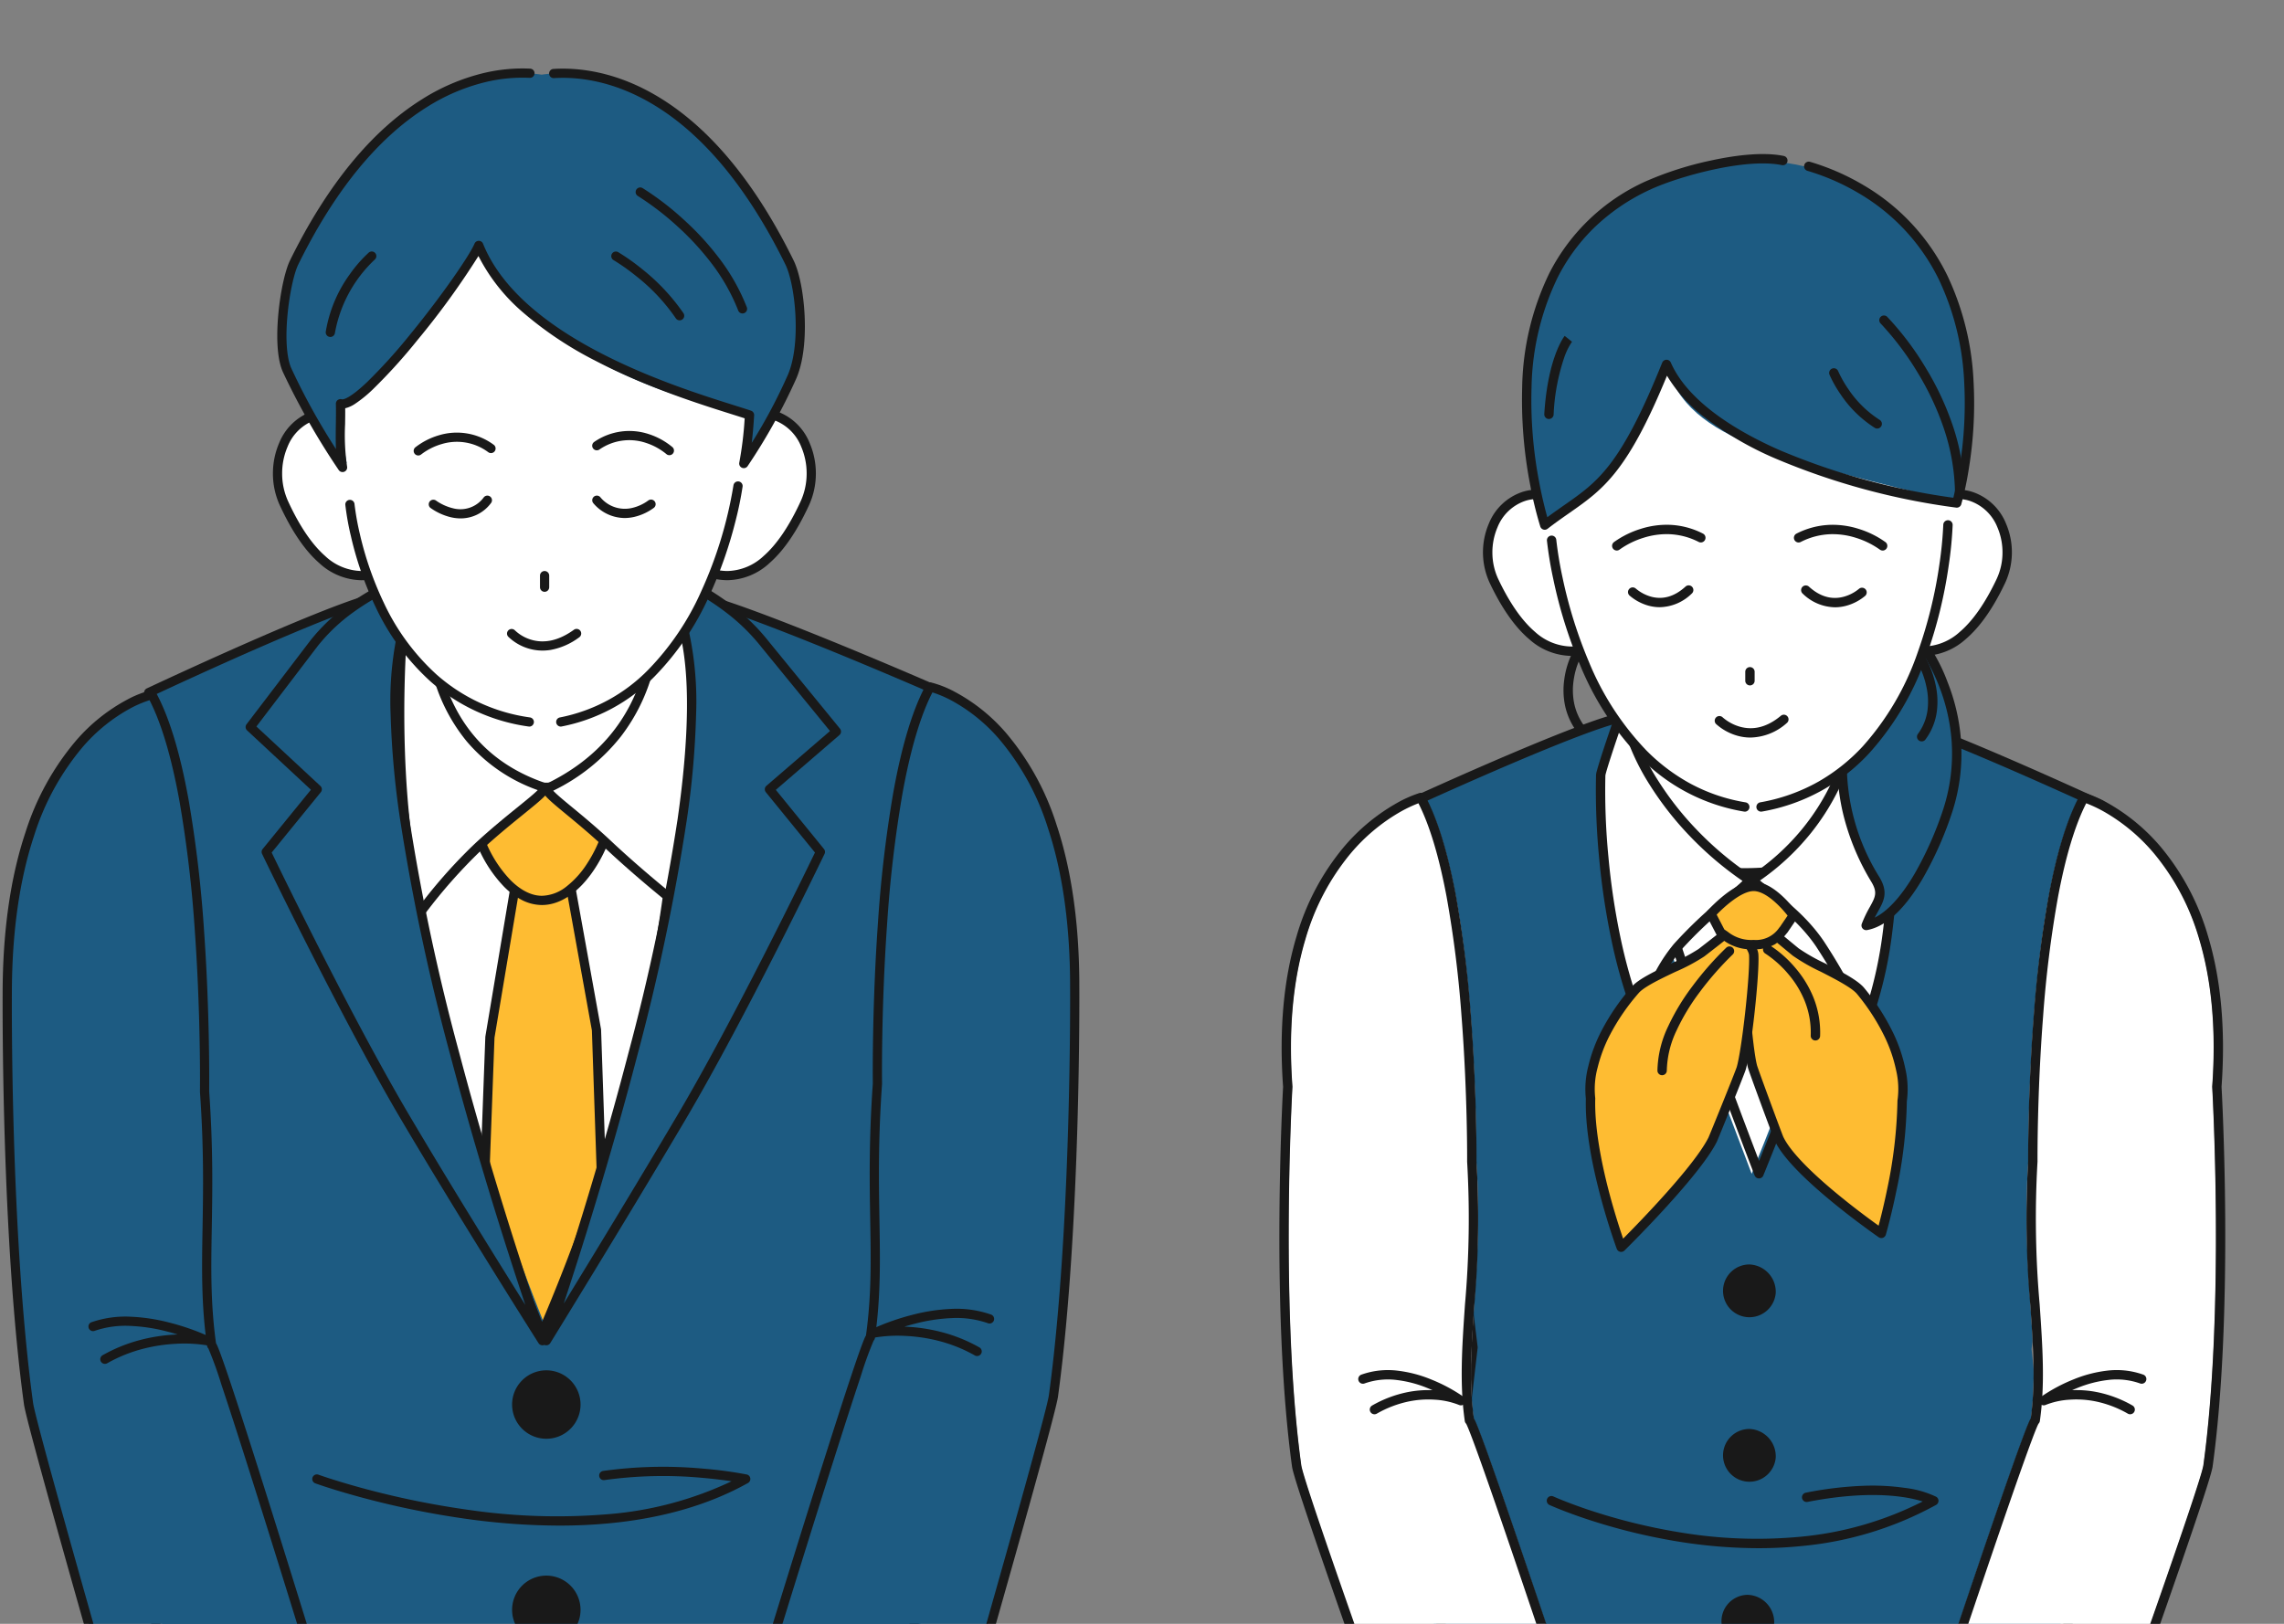
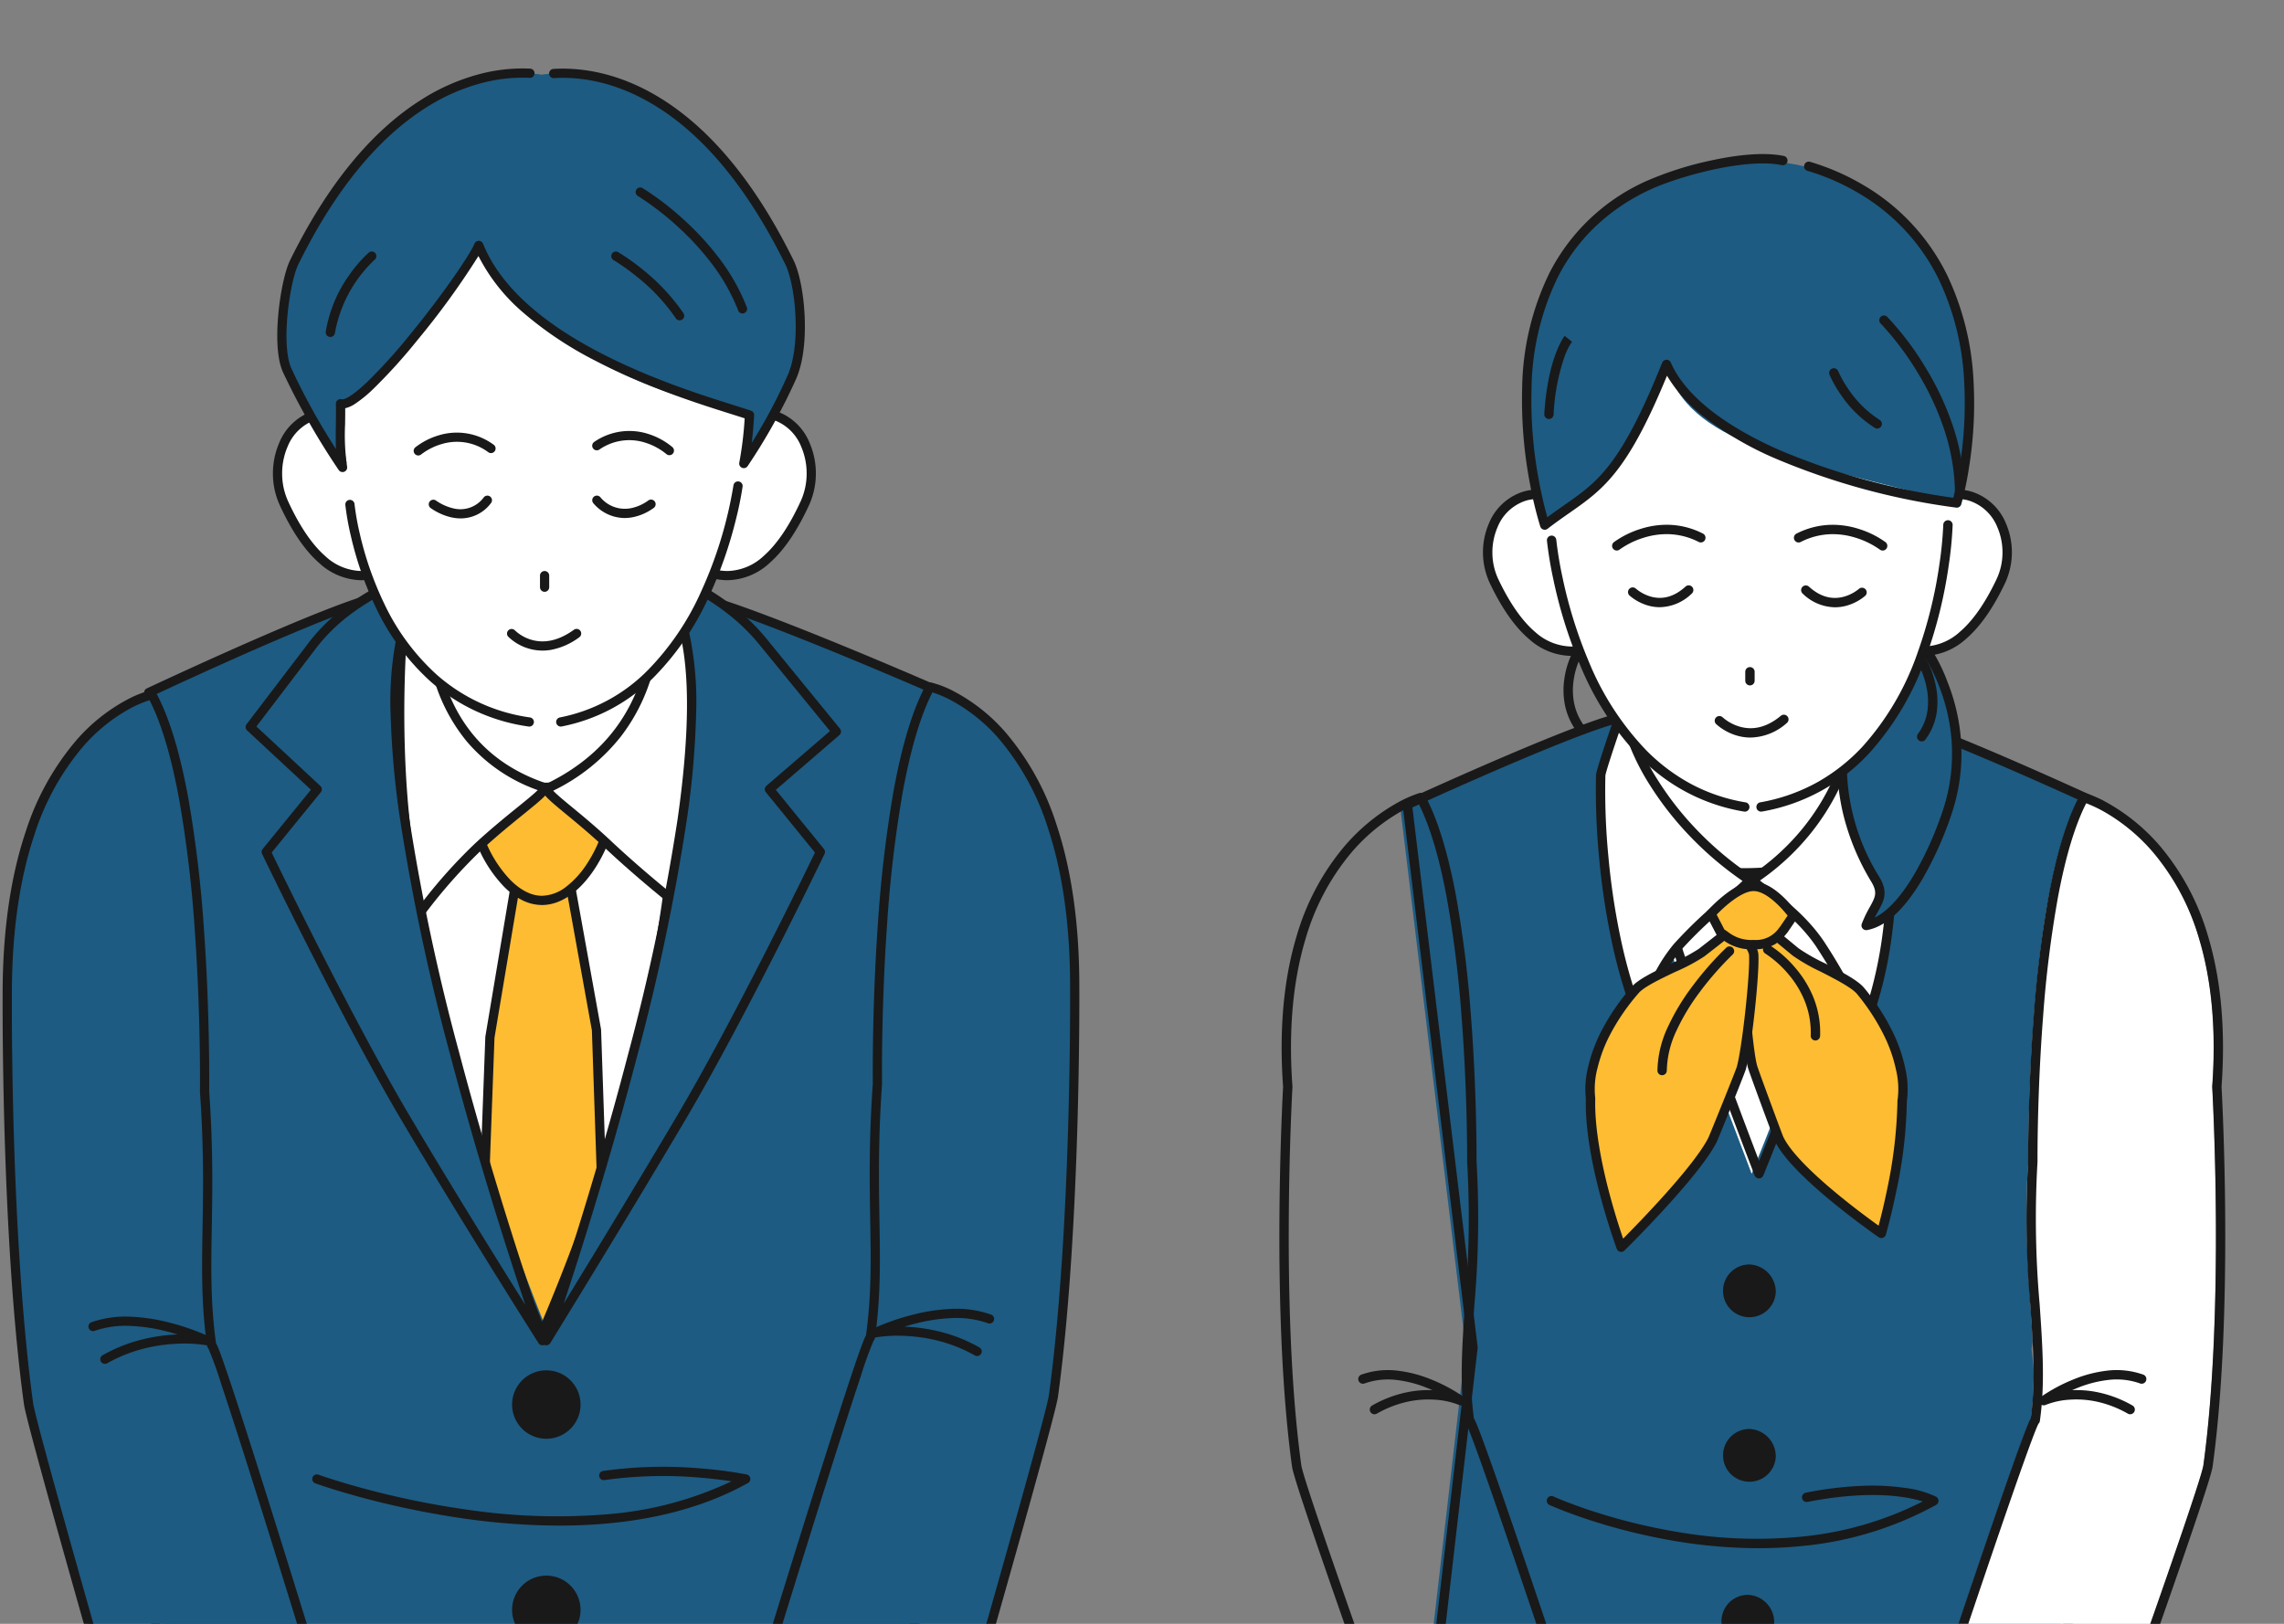
<svg xmlns="http://www.w3.org/2000/svg" width="450" height="320" viewBox="0 0 450 320">
  <rect x="0" y="0" width="450" height="320" fill="#808080" stroke="none" />
  <defs>
    <clipPath id="a">
      <rect width="450" height="320" transform="translate(50 6588.143)" fill="#fff" />
    </clipPath>
    <clipPath id="b">
      <rect width="438.954" height="315.888" fill="none" />
    </clipPath>
  </defs>
  <g transform="translate(-50 -6600)">
    <g transform="translate(0 11.857)" clip-path="url(#a)">
      <g transform="translate(50 6601.112)">
        <g clip-path="url(#b)">
          <path d="M227.974,210.873c29.092-49.011,24.4-129.956,24.4-129.956h-48.8s-4.691,80.945,24.4,129.956" transform="translate(116.31 46.295)" fill="#fff" />
          <path d="M227.974,211.8a.924.924,0,0,1-.794-.452c-6.681-11.256-12.127-25.127-16.187-41.228a282.562,282.562,0,0,1-7.048-42.515c-1.276-13.653-1.56-25.628-1.573-33.27-.015-8.286.277-13.418.28-13.469a.923.923,0,0,1,.922-.87h48.8a.923.923,0,0,1,.922.87c0,.051.295,5.182.28,13.469-.014,7.642-.3,19.617-1.573,33.27a282.562,282.562,0,0,1-7.048,42.515c-4.06,16.1-9.506,29.972-16.187,41.228A.923.923,0,0,1,227.974,211.8ZM204.453,81.84c-.081,1.788-.246,6.239-.234,12.516.014,7.6.3,19.52,1.568,33.1a280.651,280.651,0,0,0,7,42.222c3.853,15.277,8.959,28.509,15.186,39.36,6.227-10.851,11.333-24.083,15.186-39.36a280.651,280.651,0,0,0,7-42.222c1.271-13.583,1.554-25.5,1.568-33.1.012-6.278-.153-10.729-.234-12.516Z" transform="translate(116.31 46.295)" fill="#191919" />
          <path d="M264.273,96.2c0,10.063-15.044,18.221-33.6,18.221s-33.6-8.158-33.6-18.221,15.045-18.221,33.6-18.221,33.6,8.158,33.6,18.221" transform="translate(112.747 44.616)" fill="#fff" />
          <path d="M33.6-.924c9.127,0,17.721,1.935,24.2,5.448a23.647,23.647,0,0,1,7.489,6.036,12.326,12.326,0,0,1,2.836,7.66,12.326,12.326,0,0,1-2.836,7.66A23.647,23.647,0,0,1,57.8,31.917c-6.479,3.513-15.074,5.448-24.2,5.448S15.881,35.43,9.4,31.917a23.647,23.647,0,0,1-7.489-6.036,12.326,12.326,0,0,1-2.836-7.66,12.326,12.326,0,0,1,2.836-7.66A23.647,23.647,0,0,1,9.4,4.525C15.881,1.011,24.476-.924,33.6-.924Zm0,36.442A57.7,57.7,0,0,0,46.476,34.11a41.307,41.307,0,0,0,10.447-3.817,21.833,21.833,0,0,0,6.913-5.548,10.528,10.528,0,0,0,2.445-6.524A10.528,10.528,0,0,0,63.836,11.7a21.833,21.833,0,0,0-6.913-5.548A41.307,41.307,0,0,0,46.476,2.332,57.7,57.7,0,0,0,33.6.924,57.7,57.7,0,0,0,20.729,2.332,41.307,41.307,0,0,0,10.282,6.149,21.833,21.833,0,0,0,3.369,11.7,10.528,10.528,0,0,0,.924,18.221a10.528,10.528,0,0,0,2.445,6.524,21.833,21.833,0,0,0,6.913,5.548A41.307,41.307,0,0,0,20.729,34.11,57.7,57.7,0,0,0,33.6,35.518Z" transform="translate(309.815 122.6)" fill="#191919" />
          <path d="M181.357,266.769l124.9-.451-6.372-60.05L312,98.95s-43.776-20.244-43.96-17.073c-.825,14.072,4.646,20.949-23.3,89.812C218.414,103.009,220.23,96.071,219.406,82c-.186-3.173-43.96,16.949-43.96,16.949l12.942,106.958Z" transform="translate(100.377 46.651)" fill="#1d5b82" />
          <path d="M182.736,263.734a.924.924,0,0,1-.919-1.03l6.561-56.795L175.449,99.059a.923.923,0,0,1,.531-.95c.1-.047,10.39-4.771,20.885-9.229,6.172-2.622,11.211-4.642,14.977-6,2.254-.815,4.079-1.4,5.424-1.747,2.121-.543,2.888-.454,3.387-.155a1.2,1.2,0,0,1,.595.972c.069,1.185.121,2.331.17,3.44.273,6.1.53,11.855,3.712,23.929,3.5,13.272,10.038,32.327,20.548,59.851,9.956-24.687,16.365-43.315,19.577-56.9a85.6,85.6,0,0,0,2.7-24c-.028-2.158-.054-4.2.078-6.443a1.2,1.2,0,0,1,.595-.971c.69-.414,1.853-.234,3.387.163,1.344.348,3.169.941,5.423,1.762,3.765,1.372,8.8,3.406,14.976,6.045,10.5,4.488,20.783,9.241,20.886,9.289a.923.923,0,0,1,.53.942l-12.1,107.219,5.962,56.188a.923.923,0,1,1-1.837.195l-5.972-56.288a.922.922,0,0,1,0-.2L311.923,99.508c-2.309-1.061-10.875-4.977-19.7-8.762-6.031-2.585-11-4.6-14.769-6-5.007-1.853-6.9-2.227-7.6-2.281-.1,1.977-.071,3.827-.047,5.776.073,5.7.155,12.162-2.752,24.453-3.328,14.071-10.048,33.481-20.543,59.34a.924.924,0,0,1-1.718-.017c-11.026-28.771-17.841-48.546-21.448-62.233-3.232-12.265-3.494-18.119-3.771-24.317-.042-.935-.085-1.9-.139-2.882-.692.05-2.587.417-7.6,2.259-3.77,1.385-8.74,3.389-14.772,5.958-8.819,3.756-17.374,7.643-19.694,8.7L190.225,205.8a.924.924,0,0,1,0,.217l-6.573,56.9A.924.924,0,0,1,182.736,263.734Z" transform="translate(100.903 46.651)" fill="#191919" />
          <path d="M200.617,94.322c-.195-.53,4.955-15.454,4.866-14.6-.734,6.935,7.493,23.728,24.1,34.9,1.283.863-6.527,5.157-13.844,13.456-5.394,6.119-6.994,15.38-6.994,15.38-9.21-22.5-8.126-49.135-8.126-49.135" transform="translate(114.756 45.589)" fill="#fff" />
          <path d="M205.479,78.76a.93.93,0,0,1,.689.307.951.951,0,0,1,.234.748,16,16,0,0,0,1.076,6.413,43.86,43.86,0,0,0,4.335,8.862,61.309,61.309,0,0,0,7.564,9.7,64.592,64.592,0,0,0,10.721,9.063,1.212,1.212,0,0,1,.546.953c.047,1.01-1.079,1.933-3.8,4.161a85.981,85.981,0,0,0-10.413,9.718,29.88,29.88,0,0,0-5.329,9.644,37.277,37.277,0,0,0-1.448,5.283.924.924,0,0,1-1.765.192,100.934,100.934,0,0,1-5.2-17.33,140.8,140.8,0,0,1-2.378-15.94,138.259,138.259,0,0,1-.616-16.167,3.4,3.4,0,0,1,.173-1.035c.11-.416.278-.993.5-1.712.5-1.611,1.145-3.559,1.6-4.909.585-1.734,1.2-3.52,1.7-4.9a14.3,14.3,0,0,1,1.043-2.642A.933.933,0,0,1,205.479,78.76Zm23.082,36.284a66.479,66.479,0,0,1-10.522-8.979,63.161,63.161,0,0,1-7.792-10,45.723,45.723,0,0,1-4.518-9.246,26.459,26.459,0,0,1-.831-2.965c-1.354,3.881-3.219,9.5-3.358,10.414q0,.043,0,.086a134.692,134.692,0,0,0,.609,16.037,138.905,138.905,0,0,0,2.347,15.718,102.991,102.991,0,0,0,4.034,14.242c.214-.765.483-1.645.816-2.6a31.75,31.75,0,0,1,5.7-10.291,87.592,87.592,0,0,1,10.628-9.926C226.786,116.629,228.018,115.621,228.561,115.044Z" transform="translate(114.756 45.589)" fill="#191919" />
          <path d="M246.021,89.283c.195-.53-6.394-10.767-6.3-9.917.733,6.935-3.232,24.291-19.839,35.466-1.2.807,7.43,4.718,12.917,12.761a114.078,114.078,0,0,1,8.873,16.264c8.95-23.143,4.352-54.573,4.352-54.573" transform="translate(125.734 45.379)" fill="#fff" />
          <path d="M239.739,78.393h0c.566,0,.868.35,1.911,1.847.947,1.358,2.26,3.385,3.346,5.163.569.932,1.038,1.736,1.357,2.325a3.62,3.62,0,0,1,.6,1.539,149.544,149.544,0,0,1,1.174,18.622,132.5,132.5,0,0,1-1.084,17.8,81.457,81.457,0,0,1-4.51,18.5.924.924,0,0,1-1.708.035,114.017,114.017,0,0,0-8.789-16.111c-3.217-4.716-7.644-8.049-10.288-10.04-2.068-1.557-2.925-2.2-2.9-3.08a1.148,1.148,0,0,1,.521-.927,46.049,46.049,0,0,0,10.008-9.1,44.554,44.554,0,0,0,6.087-9.838,41.081,41.081,0,0,0,2.9-9.04,23.926,23.926,0,0,0,.444-6.626.966.966,0,0,1,.238-.759A.943.943,0,0,1,239.739,78.393Zm5.362,10.96a46.447,46.447,0,0,0-2.776-4.744c-.6-.941-1.153-1.787-1.626-2.488a38.894,38.894,0,0,1-3.555,13.769,46.4,46.4,0,0,1-6.339,10.246,47.8,47.8,0,0,1-9.779,9.033c.441.383,1.167.93,1.831,1.43,2.736,2.06,7.314,5.507,10.7,10.475a111.1,111.1,0,0,1,8.015,14.355,82.926,82.926,0,0,0,3.636-15.983,130.649,130.649,0,0,0,1.068-17.55,145.679,145.679,0,0,0-1.171-18.477Q245.1,89.385,245.1,89.352Z" transform="translate(125.734 45.379)" fill="#191919" />
          <path d="M222.4,107.653c.245.3,4.575,3.885,6.406,5.391,2.446,2.012,10.805,5.243,12.813,7.7,10.164,12.45,8.172,21.647,8.172,21.647,0,12.09-4.1,26.1-4.1,26.1s-16.9-11.678-20.172-18.656c-.215-.461-5-13.366-5.227-14.259-.945-3.65-2.144-18.7-1.788-22.458.173-1.833,3.894-5.469,3.894-5.469" transform="translate(124.976 61.591)" fill="#febc32" />
          <path d="M222.4,106.729h.052a.923.923,0,0,1,.644.315c.34.346,3.458,2.95,6.3,5.285a36.1,36.1,0,0,0,5.16,2.936c3.194,1.634,6.5,3.323,7.781,4.9a43.882,43.882,0,0,1,5.683,8.822,30.524,30.524,0,0,1,2.4,7.073,18.049,18.049,0,0,1,.292,6.424,90.38,90.38,0,0,1-2.068,17.682c-1.021,4.994-2.057,8.556-2.068,8.592a.923.923,0,0,1-1.411.5c-.043-.029-4.309-2.984-8.918-6.756-6.257-5.12-10.148-9.248-11.565-12.268-.232-.5-5.043-13.486-5.285-14.42-.979-3.781-2.182-18.894-1.813-22.776.091-.963.818-2.247,2.223-3.927.971-1.16,1.906-2.077,1.945-2.115A.924.924,0,0,1,222.4,106.729Zm22.752,60.253c.385-1.444,1.04-4.03,1.689-7.207a91.975,91.975,0,0,0,2.027-17.381.923.923,0,0,1,.021-.2,16.152,16.152,0,0,0-.3-5.9,28.846,28.846,0,0,0-2.276-6.6,42.131,42.131,0,0,0-5.406-8.362c-1.039-1.273-4.45-3.018-7.191-4.42a36.421,36.421,0,0,1-5.493-3.154c-1.438-1.183-4.377-3.608-5.778-4.825-.339.357-.782.841-1.225,1.372-1.587,1.9-1.773,2.7-1.792,2.905-.348,3.669.837,18.566,1.762,22.14.214.825,4.891,13.458,5.172,14.1,1.281,2.727,5.1,6.741,11.05,11.609C240.593,163.667,243.611,165.878,245.153,166.982Z" transform="translate(124.976 61.591)" fill="#191919" />
          <path d="M230.931,128.7H230.9a.924.924,0,0,1-.89-.956,16.7,16.7,0,0,0-1.234-6.952,19.285,19.285,0,0,0-3.1-5.08,21,21,0,0,0-4.618-4.145.923.923,0,1,1,.954-1.581,22.626,22.626,0,0,1,5.079,4.54,21.128,21.128,0,0,1,3.4,5.568,18.535,18.535,0,0,1,1.369,7.716A.924.924,0,0,1,230.931,128.7Z" transform="translate(126.743 63.377)" fill="#191919" />
          <path d="M227.784,107.869c-.255.294-4.688,3.746-6.565,5.2-2.5,1.94-10.956,4.919-13.036,7.318-10.53,12.142-8.813,21.393-8.813,21.393-.362,12.085,6.032,29.325,6.032,29.325s14.525-14.281,18.006-21.159c.23-.454,5.392-13.212,5.65-14.1,1.053-3.621,2.7-18.628,2.457-22.395-.119-1.838-3.731-5.583-3.731-5.583" transform="translate(114.005 61.714)" fill="#febc32" />
          <path d="M227.784,106.945a.923.923,0,0,1,.665.282c.038.04.946.983,1.881,2.172,1.354,1.721,2.043,3.026,2.106,3.992.252,3.894-1.4,18.965-2.492,22.713-.272.932-5.468,13.771-5.713,14.256-1.482,2.928-5,7.426-10.452,13.367-4.036,4.4-7.694,8-7.73,8.034a.923.923,0,0,1-1.513-.337c-.016-.044-1.632-4.418-3.178-10.214-2.072-7.766-3.053-14.283-2.914-19.372a18.049,18.049,0,0,1,.484-6.412,30.526,30.526,0,0,1,2.614-7,43.886,43.886,0,0,1,5.944-8.649c1.329-1.533,4.679-3.122,7.918-4.659a36.05,36.05,0,0,0,5.25-2.784c2.842-2.2,6.1-4.758,6.453-5.095a.924.924,0,0,1,.653-.3Zm-5.2,42.587c.3-.636,5.351-13.122,5.59-13.944,1.03-3.542,2.66-18.4,2.422-22.077-.013-.2-.176-1.014-1.714-2.969-.425-.54-.849-1.032-1.174-1.4-1.437,1.176-4.448,3.512-5.921,4.651a36.38,36.38,0,0,1-5.589,2.992c-2.78,1.319-6.239,2.96-7.314,4.2a42.134,42.134,0,0,0-5.652,8.2,28.848,28.848,0,0,0-2.472,6.532,16.143,16.143,0,0,0-.478,5.893.893.893,0,0,1,.014.193c-.145,4.849.839,11.388,2.845,18.911,1.015,3.8,2.058,6.985,2.647,8.7C209.148,166.03,219.737,155.145,222.581,149.532Z" transform="translate(114.005 61.714)" fill="#191919" />
          <path d="M208.3,135.433a.923.923,0,0,1-.923-.918,21.066,21.066,0,0,1,2.129-8.747,43.569,43.569,0,0,1,4.663-7.737,61.889,61.889,0,0,1,6.772-7.733.923.923,0,0,1,1.26,1.35h0a61.236,61.236,0,0,0-6.566,7.506,41.665,41.665,0,0,0-4.455,7.394,19.245,19.245,0,0,0-1.956,7.956.924.924,0,0,1-.918.929Z" transform="translate(119.175 63.49)" fill="#191919" />
          <path d="M222.823,102.862c3.77,0,7.834,5.735,7.834,5.735l-1.9,2.789c-1.218,1.413-2.331,2.946-5.919,2.946-3.77,0-4.768-1.266-6.483-2.336l-1.927-3.717s4.809-5.418,8.4-5.418" transform="translate(122.678 58.85)" fill="#febc32" />
          <path d="M222.823,101.938c1.811,0,3.82,1.052,5.972,3.126a23.558,23.558,0,0,1,2.616,3,.924.924,0,0,1,.01,1.054l-1.9,2.789a.927.927,0,0,1-.064.083l-.187.218a9,9,0,0,1-2.252,2.062,8,8,0,0,1-4.18.987,9.122,9.122,0,0,1-6.142-1.918c-.28-.195-.544-.379-.831-.558a.923.923,0,0,1-.331-.358l-1.927-3.717a.924.924,0,0,1,.129-1.038,28.669,28.669,0,0,1,2.958-2.81C219.053,102.92,221.116,101.938,222.823,101.938Zm6.7,6.683c-1.333-1.709-4.274-4.836-6.7-4.836-2.35,0-5.722,3.018-7.278,4.645l1.515,2.921c.242.158.47.316.692.471a7.389,7.389,0,0,0,5.086,1.587,5.514,5.514,0,0,0,5.027-2.4l.158-.184Z" transform="translate(122.678 58.85)" fill="#191919" />
          <path d="M235.192,189.969a99.614,99.614,0,0,1-15.927-1.327,116.941,116.941,0,0,1-18.1-4.474c-4.411-1.478-6.99-2.65-7.1-2.7a.924.924,0,1,1,.767-1.68c.035.016,2.633,1.194,6.962,2.643a115.065,115.065,0,0,0,17.813,4.4,91.971,91.971,0,0,0,24.038.869,66.67,66.67,0,0,0,23.921-6.937,25.607,25.607,0,0,0-4-.879c-6.536-.945-13.754,0-18.658.959a.924.924,0,1,1-.354-1.813,71.726,71.726,0,0,1,11.495-1.362,44.943,44.943,0,0,1,7.94.411,19.667,19.667,0,0,1,6.217,1.748.924.924,0,0,1,0,1.612,67.9,67.9,0,0,1-26.4,8.1A84.4,84.4,0,0,1,235.192,189.969Z" transform="translate(111.251 102.16)" fill="#191919" />
          <path d="M226.316,176.466a5.2,5.2,0,1,1-5.186-5.592,5.4,5.4,0,0,1,5.186,5.592" transform="translate(123.547 97.761)" fill="#191919" />
          <path d="M226.316,155.845a5.2,5.2,0,1,1-5.186-5.592,5.4,5.4,0,0,1,5.186,5.592" transform="translate(123.547 85.963)" fill="#191919" />
          <path d="M226.12,197.259a5.2,5.2,0,1,1-5.186-5.592,5.4,5.4,0,0,1,5.186,5.592" transform="translate(123.435 109.657)" fill="#191919" />
-           <path d="M198.007,214.463c-2.048-14.443,2.012-29.238.47-51.041,0,0,.421-52.435-10.069-71.7,0,0-29.715,8.5-26.192,57,0,0-2.506,43.747,1.751,74.693.3,2.185,6.208,19.716,12.632,37.953l37.709-.426c-7.122-21.236-15.7-46.441-16.3-46.48" transform="translate(92.388 52.477)" fill="#fff" />
          <path d="M213.746,261.867a.924.924,0,0,1-.875-.63c-4.189-12.488-7.645-22.667-10.272-30.253-4.293-12.4-5.482-15.293-5.8-15.858a.922.922,0,0,1-.271-.532c-1.038-7.318-.539-14.563.038-22.953a192.685,192.685,0,0,0,.425-28.152q0-.036,0-.073c0-.131.091-13.259-1.1-28.561a223.574,223.574,0,0,0-2.956-23.637c-1.488-7.9-3.35-14.073-5.538-18.364a26.41,26.41,0,0,0-3.776,1.811,36.6,36.6,0,0,0-9.57,8.064,46.645,46.645,0,0,0-8.933,16.981c-2.48,8.3-3.336,18.036-2.543,28.947a.922.922,0,0,1,0,.12c-.006.109-.627,11.091-.72,25.706-.055,8.579.08,16.713.4,24.175.4,9.317,1.094,17.605,2.06,24.634.238,1.726,4.477,14.291,12.6,37.346a.923.923,0,1,1-1.742.614c-11.025-31.3-12.52-36.51-12.685-37.707-.974-7.088-1.673-15.436-2.076-24.813-.322-7.494-.457-15.66-.4-24.271.09-14.1.669-24.828.719-25.728-.8-11.151.086-21.124,2.647-29.641a48.379,48.379,0,0,1,9.35-17.654,38.383,38.383,0,0,1,10.075-8.43,24.117,24.117,0,0,1,4.791-2.171.924.924,0,0,1,1.065.446c2.439,4.479,4.49,11.074,6.1,19.6a225.484,225.484,0,0,1,2.982,23.843c1.163,14.975,1.108,27.879,1.1,28.667a194.35,194.35,0,0,1-.427,28.374c-.563,8.184-1.051,15.266-.089,22.305a2.959,2.959,0,0,1,.149.268c.108.212.241.509.407.906.3.723.716,1.8,1.232,3.19.941,2.541,2.258,6.248,3.913,11.016,2.667,7.684,6.233,18.18,10.6,31.2a.924.924,0,0,1-.876,1.217Z" transform="translate(92.067 52.477)" fill="#191919" />
          <path d="M173.067,171.862a.924.924,0,0,1-.457-1.727,23.3,23.3,0,0,1,6.869-2.613,20.987,20.987,0,0,1,5.023-.408c-.349-.155-.711-.307-1.085-.455a23.1,23.1,0,0,0-5.954-1.548,13.8,13.8,0,0,0-6.32.668.924.924,0,1,1-.639-1.733,15.639,15.639,0,0,1,7.185-.768,24.992,24.992,0,0,1,6.45,1.681,32.594,32.594,0,0,1,6.506,3.475.924.924,0,0,1-.929,1.586,15.241,15.241,0,0,0-4.786-1.033,19.092,19.092,0,0,0-5.14.357,21.474,21.474,0,0,0-6.269,2.4A.919.919,0,0,1,173.067,171.862Z" transform="translate(97.733 93.878)" fill="#191919" />
          <path d="M260.424,214.463c2.048-14.443-2.011-29.238-.47-51.041,0,0-.421-52.435,10.069-71.7,0,0,29.715,8.5,26.192,57,0,0,2.506,43.747-1.75,74.693-.3,2.185-6.216,19.29-12.641,37.527h-37.7c7.123-21.236,15.7-46.441,16.3-46.48" transform="translate(139.669 52.477)" fill="#fff" />
          <path d="M244.686,261.867a.924.924,0,0,1-.876-1.217c4.366-13.017,7.933-23.514,10.6-31.2,1.655-4.769,2.971-8.475,3.913-11.016.516-1.393.931-2.467,1.232-3.19.166-.4.3-.694.407-.906a2.963,2.963,0,0,1,.149-.268c.962-7.039.475-14.121-.089-22.305a194.342,194.342,0,0,1-.427-28.373c0-.785-.061-13.691,1.1-28.668a225.487,225.487,0,0,1,2.982-23.843c1.606-8.527,3.656-15.122,6.1-19.6a.923.923,0,0,1,1.065-.446,24.117,24.117,0,0,1,4.791,2.171,38.383,38.383,0,0,1,10.075,8.43,48.38,48.38,0,0,1,9.35,17.654c2.561,8.517,3.451,18.489,2.647,29.641.05.9.629,11.632.719,25.728.055,8.611-.081,16.777-.4,24.271-.4,9.377-1.1,17.725-2.077,24.812-.164,1.2-1.658,6.406-12.684,37.708a.924.924,0,1,1-1.742-.614c8.121-23.055,12.359-35.62,12.6-37.345.967-7.029,1.66-15.317,2.061-24.634.321-7.462.456-15.6.4-24.175-.093-14.614-.713-25.6-.72-25.706a.916.916,0,0,1,0-.12c.793-10.912-.063-20.651-2.543-28.947a46.646,46.646,0,0,0-8.933-16.981,36.6,36.6,0,0,0-9.57-8.064,26.4,26.4,0,0,0-3.776-1.811c-2.189,4.292-4.051,10.466-5.539,18.37a223.648,223.648,0,0,0-2.956,23.644c-1.189,15.3-1.1,28.416-1.1,28.547,0,.024,0,.048,0,.073a192.68,192.68,0,0,0,.425,28.152c.577,8.39,1.076,15.636.038,22.953a.922.922,0,0,1-.271.532c-.317.565-1.506,3.462-5.8,15.858-2.627,7.587-6.083,17.766-10.272,30.253A.924.924,0,0,1,244.686,261.867Z" transform="translate(139.991 52.477)" fill="#191919" />
          <path d="M273.157,171.862a.919.919,0,0,1-.456-.121,21.474,21.474,0,0,0-6.268-2.4,19.09,19.09,0,0,0-5.14-.357,15.231,15.231,0,0,0-4.788,1.034.924.924,0,0,1-.927-1.587,32.6,32.6,0,0,1,6.505-3.475,24.99,24.99,0,0,1,6.45-1.681,15.635,15.635,0,0,1,7.185.768.924.924,0,1,1-.639,1.733,13.8,13.8,0,0,0-6.319-.668,23.092,23.092,0,0,0-5.953,1.548c-.373.148-.735.3-1.085.455a20.983,20.983,0,0,1,5.022.408,23.3,23.3,0,0,1,6.869,2.613.924.924,0,0,1-.457,1.727Z" transform="translate(146.534 93.878)" fill="#191919" />
          <path d="M251.693,106.506c-1.846,5.79-8.117,21.244-16.1,22.7,1.632-4.352,4.014-5.407,1.813-9.066-16.771-27.9,3.569-52.29,6.608-49.663,1.552,1.343,13.949,16.342,7.675,36.035" transform="translate(132.077 40.207)" fill="#1d5b82" />
          <path d="M235.6,130.125a.924.924,0,0,1-.865-1.248,24.031,24.031,0,0,1,1.579-3.3c1.082-1.962,1.576-2.858.307-4.967a47.475,47.475,0,0,1-5.408-12.794,41.149,41.149,0,0,1,.462-22.031,39.842,39.842,0,0,1,3.457-8.155,28.09,28.09,0,0,1,4.367-5.944c1.063-1.064,2.611-2.333,3.947-2.333a1.771,1.771,0,0,1,1.178.419,34.6,34.6,0,0,1,7.028,11.5,38.876,38.876,0,0,1,2.63,11.42,37.354,37.354,0,0,1-1.707,14.1,70.334,70.334,0,0,1-5.831,13.161c-3.556,6.065-7.25,9.484-10.979,10.162A.924.924,0,0,1,235.6,130.125ZM243.443,71.2c-.316,0-1.228.377-2.64,1.792a26.62,26.62,0,0,0-4.066,5.548,37.992,37.992,0,0,0-3.3,7.777,39.385,39.385,0,0,0-1.634,9.777,42.056,42.056,0,0,0,6.394,23.565c1.817,3.021.895,4.694-.273,6.811-.2.371-.421.763-.638,1.189,2.58-1.277,5.263-4.219,7.858-8.646a68.341,68.341,0,0,0,5.665-12.788,35.515,35.515,0,0,0,1.625-13.4,37.031,37.031,0,0,0-2.507-10.878,39.572,39.572,0,0,0-3.943-7.53,20.848,20.848,0,0,0-2.54-3.215Z" transform="translate(132.077 40.207)" fill="#191919" />
          <path d="M198.978,89.266a.922.922,0,0,1-.742-.373,13.149,13.149,0,0,1-2.381-5.416,15.1,15.1,0,0,1-.089-4.927,16.911,16.911,0,0,1,1.483-4.993.924.924,0,0,1,1.64.849,15.373,15.373,0,0,0-1.3,4.461,13.225,13.225,0,0,0,.09,4.3,11.316,11.316,0,0,0,2.043,4.625.924.924,0,0,1-.741,1.474Z" transform="translate(112.44 42.326)" fill="#191919" />
          <path d="M240.828,90.5a.924.924,0,0,1-.741-1.474,10.067,10.067,0,0,0,1.9-4.719,13.5,13.5,0,0,0-.219-4.551,17.694,17.694,0,0,0-1.737-4.764.924.924,0,1,1,1.6-.931,19.394,19.394,0,0,1,1.949,5.316,15.337,15.337,0,0,1,.242,5.175,11.894,11.894,0,0,1-2.247,5.575A.922.922,0,0,1,240.828,90.5Z" transform="translate(137.784 42.637)" fill="#191919" />
          <path d="M240.544,64.042C238.291,70.6,233.561,82,239.8,84.013s12.975-.5,18.994-13.215c2.976-6.285.437-14.635-5.8-16.65s-10.2,3.333-12.45,9.895" transform="translate(135.421 30.732)" fill="#fff" />
          <path d="M250.407,52.792h0a9.354,9.354,0,0,1,2.87.476,10.818,10.818,0,0,1,6.535,6.222,14.383,14.383,0,0,1-.18,11.7c-2.346,4.954-4.952,8.672-7.745,11.05a12.7,12.7,0,0,1-8.33,3.314,13.156,13.156,0,0,1-4.037-.665,4.932,4.932,0,0,1-3.024-2.573c-.9-1.815-.953-4.428-.171-7.99a75.171,75.171,0,0,1,2.681-8.69c.237-.67.461-1.3.665-1.9C242.13,56.579,245.843,52.792,250.407,52.792Zm-6.85,30.917a10.908,10.908,0,0,0,7.133-2.873c2.593-2.207,5.04-5.717,7.273-10.434a12.322,12.322,0,0,0,1.153-5.144,12.528,12.528,0,0,0-1-5.035,9,9,0,0,0-5.407-5.2,7.515,7.515,0,0,0-2.3-.387,6.964,6.964,0,0,0-5.3,2.742,21.132,21.132,0,0,0-3.688,6.961c-.207.6-.432,1.239-.671,1.913a73.8,73.8,0,0,0-2.618,8.47c-.679,3.092-.671,5.372.023,6.776a3.108,3.108,0,0,0,1.936,1.633A11.315,11.315,0,0,0,243.557,83.709Z" transform="translate(135.421 30.732)" fill="#191919" />
          <path d="M205.936,64.042c2.254,6.562,6.983,17.954.74,19.971S193.7,83.51,187.682,70.8c-2.976-6.285-.437-14.635,5.8-16.65s10.2,3.333,12.45,9.895" transform="translate(106.667 30.732)" fill="#fff" />
          <path d="M196.073,52.792c4.565,0,8.278,3.786,10.737,10.95.2.592.426,1.221.662,1.888a75.2,75.2,0,0,1,2.683,8.693c.783,3.564.727,6.179-.171,7.995a4.932,4.932,0,0,1-3.024,2.573,13.151,13.151,0,0,1-4.037.665,12.7,12.7,0,0,1-8.33-3.314c-2.794-2.378-5.4-6.1-7.746-11.05a14.383,14.383,0,0,1-.18-11.7,10.818,10.818,0,0,1,6.535-6.222A9.353,9.353,0,0,1,196.073,52.792Zm6.851,30.917a11.31,11.31,0,0,0,3.469-.575,3.108,3.108,0,0,0,1.936-1.634c.694-1.4.7-3.686.022-6.78a73.824,73.824,0,0,0-2.62-8.473c-.238-.671-.462-1.3-.668-1.9a21.131,21.131,0,0,0-3.688-6.961,6.964,6.964,0,0,0-5.3-2.742,7.513,7.513,0,0,0-2.3.387,9,9,0,0,0-5.407,5.2,12.529,12.529,0,0,0-1,5.035,12.322,12.322,0,0,0,1.153,5.144c2.233,4.716,4.68,8.227,7.274,10.434A10.909,10.909,0,0,0,202.924,83.709Z" transform="translate(106.667 30.732)" fill="#191919" />
          <path d="M275.621,60.27c-1.387-30.972-19.211-45.349-40.8-45.755-21.846-.409-40.91,12.72-42.2,44.793-1.038,25.808,6.917,55.384,22.629,69.555,14.4,12.992,30.488,7.315,35.219,3.973C268.2,120.308,276.877,88.32,275.621,60.27" transform="translate(110.153 8.299)" fill="#fff" />
          <path d="M221.613,85.507a9.562,9.562,0,0,1-2.663-.381,10.587,10.587,0,0,1-4.127-2.292.924.924,0,0,1,1.288-1.324h0a8.866,8.866,0,0,0,3.424,1.862c2.724.763,5.435.039,8.058-2.153a.923.923,0,1,1,1.185,1.417A11.042,11.042,0,0,1,221.613,85.507Z" transform="translate(123.274 46.872)" fill="#191919" />
          <path d="M202.62,62.271a.924.924,0,0,1-.566-1.654A18.2,18.2,0,0,1,207.338,58a16.935,16.935,0,0,1,5.586-.8,15.683,15.683,0,0,1,6.673,1.732.923.923,0,1,1-.838,1.646,13.85,13.85,0,0,0-5.892-1.532,15.1,15.1,0,0,0-4.977.712,16.483,16.483,0,0,0-4.705,2.313A.92.92,0,0,1,202.62,62.271Z" transform="translate(115.923 33.253)" fill="#191919" />
          <path d="M241.965,62.271a.919.919,0,0,1-.564-.193h0a16.678,16.678,0,0,0-4.768-2.333,15.062,15.062,0,0,0-4.955-.692,13.853,13.853,0,0,0-5.853,1.531.923.923,0,1,1-.838-1.646,15.683,15.683,0,0,1,6.673-1.732,16.935,16.935,0,0,1,5.586.8,18.2,18.2,0,0,1,5.284,2.616.924.924,0,0,1-.566,1.654Z" transform="translate(128.96 33.253)" fill="#191919" />
          <path d="M232.514,112.953a.93.93,0,0,1-.152-.012,37.067,37.067,0,0,1-20.609-10.812,57.668,57.668,0,0,1-11.7-18.093A91.626,91.626,0,0,1,194.777,67.1a74.7,74.7,0,0,1-1.244-7.534.923.923,0,0,1,1.839-.176h0a74.594,74.594,0,0,0,1.222,7.376,90.721,90.721,0,0,0,5.173,16.59,55.789,55.789,0,0,0,11.317,17.495,37.29,37.29,0,0,0,8.613,6.529,34.721,34.721,0,0,0,10.967,3.744.924.924,0,0,1-.149,1.835Z" transform="translate(111.251 34.026)" fill="#191919" />
          <path d="M220.7,114.04a.924.924,0,0,1-.16-1.833,35.872,35.872,0,0,0,11.483-4.089,36.707,36.707,0,0,0,8.737-6.967,54.007,54.007,0,0,0,10.8-18.485,89.354,89.354,0,0,0,4.29-17.433,74.437,74.437,0,0,0,.752-7.686.924.924,0,1,1,1.846.049,74.94,74.94,0,0,1-.77,7.9A91.229,91.229,0,0,1,253.3,83.3a55.83,55.83,0,0,1-11.186,19.111,37.348,37.348,0,0,1-21.25,11.617A.93.93,0,0,1,220.7,114.04Z" transform="translate(126.267 32.938)" fill="#191919" />
          <path d="M0,2.686a.924.924,0,0,1-.924-.924V0A.924.924,0,0,1,0-.924.924.924,0,0,1,.924,0V1.762A.924.924,0,0,1,0,2.686Z" transform="translate(344.781 119.419)" fill="#191919" />
          <path d="M209.948,69.088a8.4,8.4,0,0,1-2.256-.313,9.681,9.681,0,0,1-3.72-2.008.924.924,0,0,1,1.262-1.349h0a7.929,7.929,0,0,0,3.021,1.6c2.346.63,4.618-.034,6.752-1.973a.924.924,0,1,1,1.242,1.367A9.236,9.236,0,0,1,209.948,69.088Z" transform="translate(117.058 37.602)" fill="#191919" />
          <path d="M232.052,69.106a9.325,9.325,0,0,1-6.365-2.7.923.923,0,1,1,1.242-1.367c2.157,1.96,4.466,2.628,6.861,1.985a8.067,8.067,0,0,0,2.988-1.548.924.924,0,0,1,1.246,1.364,9.782,9.782,0,0,1-3.755,1.968A8.556,8.556,0,0,1,232.052,69.106Z" transform="translate(129.476 37.602)" fill="#191919" />
          <path d="M213.977,17.351c-34.134,19.035-19.205,66.375-19.205,66.375,12.1-9.642,13.629-7.67,24-31.658,3.839,15.418,24.42,18.84,57.757,27.39,0,0,12.05-43.147-19.359-61.891-12.849-7.669-30.12-7.5-43.189-.215" transform="translate(109.574 6.78)" fill="#1d5b82" />
          <path d="M194.89,84.764a.924.924,0,0,1-.878-.639,74.013,74.013,0,0,1-1.986-8.169,88.082,88.082,0,0,1-1.584-19.213,53.506,53.506,0,0,1,5.378-22.592,39.533,39.533,0,0,1,19.009-18.068,66.338,66.338,0,0,1,12.813-4.09c4.146-.9,10-1.791,14.347-.894a.923.923,0,1,1-.373,1.809c-7.222-1.49-20.565,2.305-26.005,4.848a39.794,39.794,0,0,0-11.089,7.585,37.193,37.193,0,0,0-7.046,9.627,51.637,51.637,0,0,0-5.186,21.792,84.992,84.992,0,0,0,1.541,18.8c.579,3.034,1.189,5.392,1.567,6.738,1.157-.862,2.238-1.617,3.291-2.353,3.42-2.39,6.121-4.278,9.073-8.134,3.22-4.207,6.482-10.553,10.268-19.972a.923.923,0,0,1,1.7-.026c2.767,6.315,10.157,12.272,21.369,17.229a134.627,134.627,0,0,0,34.293,9.416c.278-1.087.793-3.272,1.258-6.191a78.526,78.526,0,0,0,.881-16.652,52.769,52.769,0,0,0-4.906-19.992,40.085,40.085,0,0,0-15.816-17.148,44.562,44.562,0,0,0-10.192-4.454.924.924,0,0,1,.524-1.771,46.41,46.41,0,0,1,10.614,4.639A41.9,41.9,0,0,1,274.3,34.843a54.645,54.645,0,0,1,5.078,20.715,79.727,79.727,0,0,1-.913,17.052,63.191,63.191,0,0,1-1.507,7.135.924.924,0,0,1-1.012.655,137.061,137.061,0,0,1-35.594-9.67,65.04,65.04,0,0,1-13.892-8.059,29.448,29.448,0,0,1-7.484-8.264c-3.566,8.652-6.6,14.413-9.75,18.525-3.126,4.084-6.071,6.142-9.482,8.526-1.353.946-2.752,1.923-4.291,3.113A.923.923,0,0,1,194.89,84.764Z" transform="translate(109.458 6.665)" fill="#191919" />
          <path d="M251.041,67.155a.923.923,0,0,1-.924-.924,41.21,41.21,0,0,0-2.279-13.219A54.737,54.737,0,0,0,242.795,42.3a57.3,57.3,0,0,0-7.373-9.791.924.924,0,0,1,1.308-1.3A57.952,57.952,0,0,1,244.348,41.3a56.631,56.631,0,0,1,5.229,11.089,43.063,43.063,0,0,1,2.387,13.842A.923.923,0,0,1,251.041,67.155Z" transform="translate(135.065 18.227)" fill="#191919" />
          <path d="M194.121,50.025l-.059,0a.924.924,0,0,1-.864-.979c.7-11.142,3.885-15.234,4.02-15.4l1.441,1.155,0,0A12.847,12.847,0,0,0,197.1,38a40.362,40.362,0,0,0-2.063,11.162A.924.924,0,0,1,194.121,50.025Z" transform="translate(111.061 19.577)" fill="#191919" />
          <path d="M238.364,49.443a.919.919,0,0,1-.48-.135,22.906,22.906,0,0,1-6.737-6.6,23.672,23.672,0,0,1-2.163-3.824.923.923,0,1,1,1.7-.712,22.391,22.391,0,0,0,2.01,3.533,21.033,21.033,0,0,0,6.147,6.025.924.924,0,0,1-.482,1.712Z" transform="translate(131.495 22.043)" fill="#191919" />
          <path d="M78.664,208.88C113.273,154.807,107.692,65.5,107.692,65.5H49.635S44.055,154.807,78.664,208.88" transform="translate(28.207 37.473)" fill="#fff" />
          <path d="M78.664,209.788a.908.908,0,0,1-.765-.419c-7.944-12.412-14.42-27.709-19.248-45.467A291.07,291.07,0,0,1,50.268,117C48.75,101.941,48.412,88.73,48.4,80.3c-.018-9.141.329-14.8.333-14.858a.908.908,0,0,1,.906-.851h58.057a.908.908,0,0,1,.906.851c0,.056.35,5.717.333,14.858-.016,8.431-.354,21.642-1.871,36.7a291.061,291.061,0,0,1-8.383,46.9c-4.828,17.758-11.3,33.055-19.248,45.467A.908.908,0,0,1,78.664,209.788ZM50.5,66.406c-.094,1.9-.3,6.862-.284,13.919.017,8.391.354,21.539,1.866,36.527a289.191,289.191,0,0,0,8.331,46.592c4.623,17,10.762,31.7,18.256,43.736,7.494-12.033,13.633-26.738,18.255-43.736a289.183,289.183,0,0,0,8.33-46.592c1.512-14.988,1.849-28.136,1.865-36.527.014-7.057-.19-12.023-.284-13.919Z" transform="translate(28.207 37.473)" fill="#191919" />
          <path d="M103.228,104.739c-8.274-24.858-6.372-60.687-6.372-60.687H57.542s2.894,34.109-5.957,60.687c0,0-3.047,19.777,26.973,19.189s24.67-19.189,24.67-19.189" transform="translate(29.464 25.203)" fill="#fff" />
          <path d="M77.261,124.849a41.264,41.264,0,0,1-14.611-2.285,19.767,19.767,0,0,1-8.1-5.467,16.554,16.554,0,0,1-3.772-8.367,15.11,15.11,0,0,1-.088-4.128.907.907,0,0,1,.036-.149,116.921,116.921,0,0,0,4.627-20.534A184,184,0,0,0,56.976,64.4a194.155,194.155,0,0,0-.338-20.271.908.908,0,0,1,.9-.985H96.856a.908.908,0,0,1,.907.956c0,.089-.467,9.066.084,20.952.323,6.973.927,13.567,1.795,19.6a115.5,115.5,0,0,0,4.447,19.8l.011.036a13.862,13.862,0,0,1,.4,3.885,14.178,14.178,0,0,1-2.723,8.066,17.815,17.815,0,0,1-7.843,5.75,43.6,43.6,0,0,1-15.357,2.648C78.135,124.845,77.692,124.849,77.261,124.849ZM52.474,104.944a14.038,14.038,0,0,0,.109,3.6,14.491,14.491,0,0,0,3.363,7.4,18.009,18.009,0,0,0,7.373,4.938,39.525,39.525,0,0,0,13.941,2.157c.42,0,.851,0,1.28-.013a41.886,41.886,0,0,0,14.688-2.506,16.072,16.072,0,0,0,7.07-5.132,12.2,12.2,0,0,0,2.384-6.988,12.484,12.484,0,0,0-.323-3.391,117.383,117.383,0,0,1-4.516-20.1c-.876-6.093-1.485-12.749-1.811-19.783-.45-9.727-.227-17.525-.124-20.156H58.519c.173,2.586.578,10.026.272,19.5A185.826,185.826,0,0,1,57.15,84.17,118.881,118.881,0,0,1,52.474,104.944Z" transform="translate(29.464 25.203)" fill="#191919" />
          <path d="M87.238,233.636,83.754,130.929l-4.993-27.687H67.635L62.76,132.355,59.018,233.636Z" transform="translate(33.766 59.068)" fill="#69aade" />
          <path d="M87.238,233.636,83.754,130.929l-4.993-27.687H67.635L62.76,132.355,59.018,233.636Z" transform="translate(33.766 59.068)" fill="#febc32" />
          <path d="M87.238,234.544H59.018a.908.908,0,0,1-.907-.942l3.742-101.281a.909.909,0,0,1,.012-.116l4.875-29.113a.908.908,0,0,1,.9-.758H78.761a.908.908,0,0,1,.894.747l4.993,27.687a.909.909,0,0,1,.014.13l3.484,102.707a.908.908,0,0,1-.907.939Zm-27.277-1.816H86.3l-3.45-101.7L78,104.151H68.4l-4.739,28.3Z" transform="translate(33.766 59.068)" fill="#191919" />
          <path d="M86.534,94.912C86.6,89.07,78.66,90.6,73.158,90.536s-13.824-1.784-13.89,4.058,6.026,18.249,13.593,18.244c7.633-.006,13.605-12.086,13.673-17.927" transform="translate(33.908 51.635)" fill="#69aade" />
          <path d="M86.534,94.912C86.6,89.07,78.66,90.6,73.158,90.536s-13.824-1.784-13.89,4.058,6.026,18.249,13.593,18.244C80.493,112.832,86.466,100.752,86.534,94.912Z" transform="translate(33.908 51.635)" fill="#febc32" />
          <path d="M66.312,89.344c1.259,0,2.563.077,3.825.151,1.077.063,2.094.123,3.031.134s1.952-.026,3.022-.064c.959-.035,1.95-.071,2.914-.071,2.567,0,5.411.223,7.049,1.881a4.765,4.765,0,0,1,1.288,3.549c-.037,3.229-1.7,7.906-4.148,11.638-3.032,4.631-6.737,7.183-10.432,7.186h-.005a8.755,8.755,0,0,1-4.038-1.039,14.017,14.017,0,0,1-3.478-2.633,26.039,26.039,0,0,1-5.084-7.773,20.287,20.287,0,0,1-1.9-7.718,4.535,4.535,0,0,1,2.633-4.339A12.136,12.136,0,0,1,66.312,89.344Zm7.2,2.1-.369,0c-.98-.011-2.017-.072-3.116-.137-1.236-.073-2.514-.148-3.719-.148a10.522,10.522,0,0,0-4.519.715A2.743,2.743,0,0,0,60.176,94.6a18.477,18.477,0,0,0,1.745,6.973,24.19,24.19,0,0,0,4.71,7.22c1.413,1.429,3.639,3.133,6.225,3.133a8.037,8.037,0,0,0,4.807-1.8,18.123,18.123,0,0,0,4.111-4.564,26.829,26.829,0,0,0,2.811-5.692,16.455,16.455,0,0,0,1.04-4.973,2.988,2.988,0,0,0-.764-2.251c-1.175-1.189-3.694-1.341-5.758-1.341-.931,0-1.906.035-2.848.07C75.341,91.412,74.4,91.446,73.516,91.446Z" transform="translate(33.908 51.635)" fill="#191919" />
          <path d="M20.251,276.458H170.814l-5.43-70.57,7.894-121.421s-48.6-21.2-48.819-17.639c-.979,15.776,5.7,67.829-27.553,145.038-31.314-77-29.32-129.123-30.3-144.9-.222-3.556-47.173,18.551-47.173,18.551l6.246,120.371Z" transform="translate(11.118 38.003)" fill="#1d5b82" />
          <path d="M19.565,275.964l-.071,0a.908.908,0,0,1-.836-.975l5.317-69.11L17.733,85.564a.908.908,0,0,1,.52-.869c.11-.052,11.114-5.229,22.358-10.114,6.612-2.873,12.015-5.085,16.058-6.576C64.043,65.287,65.4,65.5,66.1,65.912a1.234,1.234,0,0,1,.617,1c.111,1.8.186,4.1.271,6.756a358.706,358.706,0,0,0,4.843,51.285,382.463,382.463,0,0,0,8.839,39.244A443.62,443.62,0,0,0,96.135,209.5c27.182-64.095,26.749-110.439,26.54-132.829-.039-4.155-.07-7.438.083-9.9a1.239,1.239,0,0,1,.6-.988c.7-.428,2.085-.669,9.7,1.9,4.182,1.411,9.775,3.519,16.622,6.265,11.645,4.67,23.051,9.64,23.165,9.689a.908.908,0,0,1,.543.891L165.5,205.882l5.306,68.968a.908.908,0,0,1-1.811.139l-5.311-69.032a.906.906,0,0,1,0-.129l7.851-120.783c-2.437-1.056-12.118-5.23-22.075-9.232-6.721-2.7-12.249-4.8-16.43-6.225-2.467-.843-4.479-1.459-5.982-1.831a11.57,11.57,0,0,0-2.5-.427c-.12,2.35-.091,5.455-.055,9.323a310.737,310.737,0,0,1-3.119,51.718,312.151,312.151,0,0,1-8.2,38.234,363.789,363.789,0,0,1-16.228,45.618.908.908,0,0,1-1.675-.017,446.88,446.88,0,0,1-16.345-47.524,384.276,384.276,0,0,1-8.881-39.431,360.364,360.364,0,0,1-4.868-51.529c-.078-2.42-.147-4.539-.242-6.237a11.529,11.529,0,0,0-2.415.484c-1.459.4-3.408,1.061-5.793,1.952-4.043,1.511-9.38,3.708-15.861,6.53C31.246,80.64,21.907,84.99,19.578,86.08l6.214,119.76a.91.91,0,0,1,0,.117L20.47,275.125A.908.908,0,0,1,19.565,275.964Z" transform="translate(10.664 38.003)" fill="#191919" />
          <path d="M87.507,186.874a133.939,133.939,0,0,1-18.153-1.3,170,170,0,0,1-21.361-4.387c-5.3-1.448-8.461-2.593-8.593-2.641a.908.908,0,0,1,.62-1.707c.032.012,3.249,1.175,8.487,2.605a168.834,168.834,0,0,0,21.131,4.335,120.64,120.64,0,0,0,27.262.861,69.469,69.469,0,0,0,24.509-6.5c-1.5-.224-3.561-.492-6-.7a83.417,83.417,0,0,0-19.029.464.908.908,0,1,1-.275-1.8,85.275,85.275,0,0,1,19.487-.476,82.2,82.2,0,0,1,8.8,1.169.908.908,0,0,1,.261,1.682c-7.7,4.309-16.989,6.989-27.6,7.966Q92.44,186.874,87.507,186.874Z" transform="translate(22.719 100.805)" fill="#191919" />
          <path d="M50.663,75.685c-.195-.528,5.657-14.243,5.567-13.394-.733,6.922-3.643,35.415,22.18,44.265,1.461.5-5.745,5.122-12.986,11.868A103.087,103.087,0,0,0,54.3,131.029c-6.348-23.888-3.638-55.343-3.638-55.343" transform="translate(28.657 35.616)" fill="#fff" />
          <path d="M56.222,61.345a.916.916,0,0,1,.68.3.938.938,0,0,1,.231.739c-.35,3.3-1.278,12.078,1.106,21.082,2.941,11.1,9.826,18.583,20.464,22.229a1.151,1.151,0,0,1,.786.884c.186,1.046-.892,1.968-5.039,5.328-2.4,1.947-5.394,4.371-8.408,7.179a102.969,102.969,0,0,0-11.009,12.477.908.908,0,0,1-1.61-.3,122.119,122.119,0,0,1-3.272-18.867c-.568-5.608-.89-11.66-.958-17.986-.108-10.143.483-17.788.557-18.709a2.958,2.958,0,0,1,.21-.98c.123-.378.311-.9.558-1.543.557-1.459,1.276-3.2,1.78-4.412.9-2.15,2.711-6.378,3.135-6.987A.944.944,0,0,1,56.222,61.345ZM77.286,107.12a32.476,32.476,0,0,1-14.036-9.66,34.888,34.888,0,0,1-6.765-13.527,55.759,55.759,0,0,1-1.564-16.7c-.259.6-.534,1.25-.817,1.926-1.6,3.816-2.422,6.016-2.532,6.513q0,.045,0,.091c-.007.078-.673,7.961-.558,18.647.068,6.269.387,12.263.949,17.814a124.826,124.826,0,0,0,2.759,16.759,101.4,101.4,0,0,1,10.087-11.224c3.06-2.851,6.078-5.3,8.5-7.261,1.251-1.014,2.331-1.889,3.127-2.587C76.823,107.57,77.1,107.313,77.286,107.12Z" transform="translate(28.657 35.616)" fill="#191919" />
          <path d="M97.43,73.274c.195-.528-7.977-11.829-7.887-10.98.733,6.922,4.113,32.458-20.8,44.438-1.3.626,4.911,4.6,11.711,11,6.444,6.061,12.953,11.2,12.953,11.2,6.348-23.887,4.026-55.656,4.026-55.656" transform="translate(39.228 35.614)" fill="#fff" />
          <path d="M89.565,61.341h0c.475,0,.775.3,1.345.976.345.41.8.985,1.348,1.707,1.04,1.368,2.322,3.133,3.428,4.723.76,1.092,1.394,2.038,1.831,2.734.61.971.851,1.432.824,1.832.067.98.561,8.676.362,18.849-.124,6.371-.491,12.458-1.091,18.091a126.667,126.667,0,0,1-3.333,18.911.908.908,0,0,1-1.44.479c-.065-.052-6.613-5.235-13.012-11.252-2.725-2.562-5.345-4.725-7.451-6.464-3.76-3.1-4.838-4.045-4.711-5.089a1.174,1.174,0,0,1,.68-.924c10.112-4.862,16.632-12.573,19.378-22.92,2.231-8.407,1.379-16.3.97-20.09q-.029-.271-.055-.514a.946.946,0,0,1,.235-.743A.93.93,0,0,1,89.565,61.341Zm6.963,12.046A56.668,56.668,0,0,0,93,68.086c-.858-1.2-1.631-2.24-2.262-3.067A53.391,53.391,0,0,1,89.48,83.46a36.464,36.464,0,0,1-6.381,13.1A38.242,38.242,0,0,1,69.768,107.24c.174.189.442.456.854.827.736.663,1.745,1.5,2.912,2.46,2.126,1.755,4.771,3.939,7.539,6.541,4.8,4.515,9.684,8.554,11.8,10.273a128.477,128.477,0,0,0,2.933-17.28c.594-5.581.958-11.615,1.081-17.934C97.091,81.793,96.574,74.055,96.528,73.387Z" transform="translate(39.228 35.614)" fill="#191919" />
          <path d="M43.907,77.821,31.358,94.289l13.2,12.275L34.513,118.9s15.361,31.988,27.4,52.366,27.014,43.958,27.014,43.958S52.2,111.729,61.378,75.289l6.565-12.34S52.588,66.71,43.907,77.821" transform="translate(17.941 36.015)" fill="#1d5b82" />
          <path d="M67.943,62.041a.908.908,0,0,1,.8,1.335L62.232,75.617c-2.037,8.2-1.877,20.568.476,36.774a425.152,425.152,0,0,0,9.879,46.288c7.934,30.047,17.109,55.985,17.2,56.244a.908.908,0,0,1-1.622.79c-.15-.236-15.118-23.826-27.029-43.983-11.924-20.178-27.287-52.114-27.44-52.435a.908.908,0,0,1,.114-.966l9.508-11.679L30.74,94.954a.908.908,0,0,1-.1-1.215L43.184,77.271l.007-.009a37.1,37.1,0,0,1,7.6-7.189,51.141,51.141,0,0,1,8-4.675,51.86,51.86,0,0,1,8.935-3.33A.908.908,0,0,1,67.943,62.041ZM85.559,208.172c-3.3-9.85-9.3-28.475-14.726-49.018a427.016,427.016,0,0,1-9.922-46.5,171.772,171.772,0,0,1-1.893-20.876A64.856,64.856,0,0,1,60.5,75.067a.907.907,0,0,1,.079-.2l5.549-10.431a55.738,55.738,0,0,0-6.6,2.626,49.276,49.276,0,0,0-7.7,4.5,35.278,35.278,0,0,0-7.209,6.814L32.579,94.185l12.6,11.715a.908.908,0,0,1,.086,1.238l-9.68,11.89c2.038,4.217,16.067,33.08,27.117,51.778C70.771,184.469,80.252,199.712,85.559,208.172Z" transform="translate(17.941 36.015)" fill="#191919" />
          <path d="M111.575,78,125.619,95.19l-13.2,11.374L122.464,118.9S107.1,150.89,95.06,171.268s-26.594,43.958-26.594,43.958S104.78,111.728,95.6,75.288L89.036,62.95S102.894,66.887,111.575,78" transform="translate(39.171 36.015)" fill="#1d5b82" />
          <path d="M89.036,62.042a.907.907,0,0,1,.248.035A47.664,47.664,0,0,1,97.47,65.5a51.322,51.322,0,0,1,7.474,4.736,40.764,40.764,0,0,1,7.342,7.193l14.037,17.183a.908.908,0,0,1-.11,1.262l-12.529,10.8,9.485,11.653a.908.908,0,0,1,.114.966c-.154.32-15.516,32.257-27.44,52.435-11.908,20.152-26.458,43.737-26.6,43.973a.908.908,0,0,1-1.629-.777c.091-.258,9.16-26.2,16.991-56.244a427.212,427.212,0,0,0,9.735-46.289c2.31-16.207,2.448-28.58.41-36.776l-6.511-12.24a.908.908,0,0,1,.8-1.334Zm35.321,33.037L110.872,78.573l-.012-.015a38.93,38.93,0,0,0-7-6.86,49.466,49.466,0,0,0-7.19-4.564,52.17,52.17,0,0,0-5.754-2.581L96.4,74.862a.908.908,0,0,1,.079.2,65.3,65.3,0,0,1,1.5,16.714,172.82,172.82,0,0,1-1.845,20.875,429.068,429.068,0,0,1-9.778,46.5c-5.307,20.36-11.181,38.839-14.458,48.754,5.215-8.514,14.394-23.581,22.382-37.1,11.05-18.7,25.079-47.562,27.117-51.779l-9.678-11.89a.908.908,0,0,1,.111-1.261Z" transform="translate(39.171 36.015)" fill="#191919" />
          <path d="M77.663,170.267a6.743,6.743,0,1,1-6.743-6.743,6.742,6.742,0,0,1,6.743,6.743" transform="translate(36.717 93.556)" fill="#191919" />
          <path d="M77.663,196a6.743,6.743,0,1,1-6.743-6.743A6.742,6.742,0,0,1,77.663,196" transform="translate(36.717 108.279)" fill="#191919" />
          <path d="M19.053,269.354H61.262c-7.369-23.9-19.318-62.278-20.084-62.328-2.185-15.4.247-26.751-1.4-50,0,0,.816-57.634-10.371-78.18,0,0-28.495,6-28.495,58.95,0,0-.347,47.766,4.191,80.769.376,2.723,7.359,27.64,13.948,50.792" transform="translate(0.52 45.107)" fill="#1d5b82" />
          <path d="M14.018,165.767a.908.908,0,0,1-.45-1.7,30.941,30.941,0,0,1,7.567-3.046,34.066,34.066,0,0,1,6.64-1.018q.289-.016.568-.026c-.675-.207-1.393-.411-2.145-.6a34.332,34.332,0,0,0-7.1-1.082,18.714,18.714,0,0,0-7.157.988.908.908,0,0,1-.628-1.7,20.518,20.518,0,0,1,7.873-1.1,36.206,36.206,0,0,1,7.5,1.145,46.272,46.272,0,0,1,7.886,2.76A.908.908,0,0,1,34,162.1a27.918,27.918,0,0,0-6.183-.274,32.23,32.23,0,0,0-6.263.97,29.119,29.119,0,0,0-7.087,2.857A.9.9,0,0,1,14.018,165.767Z" transform="translate(6.652 90.036)" fill="#191919" />
          <path d="M61.264,270.262a.908.908,0,0,1-.867-.641c-3.335-10.816-8.156-26.368-12.179-39.036-2.127-6.7-3.852-12.025-5.128-15.837a73.478,73.478,0,0,0-2.551-7.077.906.906,0,0,1-.261-.519c-1.151-8.12-1.03-15.128-.89-23.244.127-7.387.272-15.76-.511-26.823q0-.038,0-.077c0-.144.189-14.576-.99-31.322A244.591,244.591,0,0,0,34.855,99.88C33.291,91.216,31.3,84.5,28.947,79.91a22.058,22.058,0,0,0-3.68,1.559,33.455,33.455,0,0,0-9.521,7.7,50.632,50.632,0,0,0-9.556,17.47c-2.9,8.741-4.369,19.222-4.369,31.151,0,0,0,0,0,.007,0,.119-.08,12.114.395,27.982.438,14.635,1.452,35.65,3.79,52.657.3,2.176,5.375,20.644,13.923,50.667a.908.908,0,1,1-1.747.5c-5.036-17.689-13.549-47.826-13.976-50.917-1.038-7.549-1.9-16.5-2.576-26.608C1.094,184,.68,175.167.4,165.827c-.473-15.8-.4-27.774-.4-28.039,0-12.174,1.514-22.884,4.5-31.833a52.242,52.242,0,0,1,9.974-18.094A35.144,35.144,0,0,1,24.538,79.8a20.268,20.268,0,0,1,4.685-1.848.908.908,0,0,1,.985.454c2.6,4.772,4.764,11.89,6.436,21.156A246.453,246.453,0,0,1,39.7,125.573c1.154,16.39,1,30.574.994,31.423.785,11.123.64,19.528.512,26.944-.137,7.951-.256,14.83.837,22.7a3.555,3.555,0,0,1,.235.456c.139.306.313.739.533,1.322.4,1.071.96,2.658,1.655,4.716,1.246,3.69,2.977,9.018,5.147,15.837,4.084,12.837,9.064,28.9,12.522,40.115a.909.909,0,0,1-.868,1.176Z" transform="translate(0.519 45.107)" fill="#191919" />
          <path d="M137.5,269.914H96.046c7.369-23.9,19.718-63.817,20.483-63.867,2.184-15.4-.248-26.751,1.4-50,0,0-.814-57.633,10.373-78.18,0,0,28.495,6,28.495,58.95,0,0,.346,47.766-4.193,80.769-.374,2.724-8.507,29.179-15.1,52.331" transform="translate(54.95 44.547)" fill="#1d5b82" />
          <path d="M129.785,164.788a.9.9,0,0,1-.448-.119,29.126,29.126,0,0,0-7.123-2.866,32.245,32.245,0,0,0-6.285-.964,27.643,27.643,0,0,0-6.125.278.908.908,0,0,1-.567-1.71,46.273,46.273,0,0,1,7.886-2.76,36.206,36.206,0,0,1,7.5-1.145,20.516,20.516,0,0,1,7.873,1.1.908.908,0,1,1-.628,1.7,18.711,18.711,0,0,0-7.157-.988,34.334,34.334,0,0,0-7.1,1.082c-.752.19-1.471.394-2.145.6q.279.011.568.026a34.065,34.065,0,0,1,6.64,1.018,30.942,30.942,0,0,1,7.567,3.046.908.908,0,0,1-.45,1.7Z" transform="translate(62.722 89.476)" fill="#191919" />
          <path d="M96.3,269.283a.909.909,0,0,1-.868-1.176c3.446-11.176,8.415-27.208,12.521-40.115,2.169-6.818,3.9-12.146,5.146-15.837.695-2.058,1.252-3.645,1.655-4.716.22-.583.394-1.016.533-1.322a3.557,3.557,0,0,1,.235-.456c1.092-7.87.974-14.75.837-22.7-.127-7.416-.272-15.821.513-26.943-.01-.848-.16-15.033.993-31.423a246.408,246.408,0,0,1,3.053-26.009c1.673-9.267,3.839-16.385,6.437-21.156a.908.908,0,0,1,.985-.454,20.266,20.266,0,0,1,4.684,1.848,35.143,35.143,0,0,1,10.059,8.061,52.243,52.243,0,0,1,9.974,18.094c2.985,8.949,4.5,19.659,4.5,31.833,0,.266.078,12.238-.395,28.039-.439,14.681-1.456,35.769-3.807,52.858-.4,2.915-7.82,29.3-13.974,50.917a.908.908,0,1,1-1.747-.5c8.676-30.481,13.62-48.475,13.922-50.667,1.291-9.388,3-26.146,3.79-52.665.475-15.867.395-27.855.394-27.975,0,0,0,0,0-.007,0-11.929-1.47-22.409-4.369-31.15a50.632,50.632,0,0,0-9.556-17.47,33.453,33.453,0,0,0-9.52-7.7,22.051,22.051,0,0,0-3.68-1.559c-2.358,4.593-4.344,11.306-5.909,19.97a244.539,244.539,0,0,0-3.029,25.807c-1.179,16.746-.991,31.178-.989,31.322q0,.038,0,.077c-.782,11.062-.638,19.434-.511,26.821.139,8.116.26,15.125-.891,23.245a.906.906,0,0,1-.261.518,73.6,73.6,0,0,0-2.55,7.077c-1.276,3.814-3,9.142-5.128,15.837-4.045,12.737-8.855,28.258-12.178,39.036A.908.908,0,0,1,96.3,269.283Z" transform="translate(55.095 44.547)" fill="#191919" />
          <path d="M90.641,54.254c-2.259,6.781-7,18.556-.742,20.639s13-.519,19.037-13.657c2.984-6.5.439-15.125-5.818-17.208S92.9,47.473,90.641,54.254" transform="translate(49.653 24.934)" fill="#fff" />
          <path d="M100.526,42.673h0a9.123,9.123,0,0,1,2.878.492,10.934,10.934,0,0,1,6.47,6.255,15.149,15.149,0,0,1,1.216,6.016,14.969,14.969,0,0,1-1.329,6.178c-2.348,5.114-4.957,8.951-7.752,11.4a12.513,12.513,0,0,1-8.347,3.423,12.823,12.823,0,0,1-4.05-.688,4.959,4.959,0,0,1-2.987-2.579c-.919-1.857-.986-4.552-.206-8.237a79.054,79.054,0,0,1,2.7-9.02c.237-.689.46-1.339.664-1.951C92.242,46.579,95.958,42.673,100.526,42.673ZM93.662,74.626a10.756,10.756,0,0,0,7.149-2.972c2.6-2.285,5.059-5.917,7.3-10.8a13.141,13.141,0,0,0,1.163-5.424,13.319,13.319,0,0,0-1.066-5.29,9.147,9.147,0,0,0-5.378-5.254,7.315,7.315,0,0,0-2.3-.4h0a6.918,6.918,0,0,0-5.317,2.84A22.139,22.139,0,0,0,91.5,54.541c-.206.619-.431,1.274-.669,1.967A77.7,77.7,0,0,0,88.2,65.314c-.683,3.225-.663,5.6.057,7.056a3.162,3.162,0,0,0,1.933,1.661A11.013,11.013,0,0,0,93.662,74.626Z" transform="translate(49.653 24.934)" fill="#191919" />
          <path d="M54.32,54.254c2.259,6.781,7,18.556.742,20.639s-13-.519-19.037-13.657c-2.984-6.5-.439-15.125,5.818-17.208S52.061,47.473,54.32,54.254" transform="translate(19.898 24.934)" fill="#fff" />
          <path d="M44.435,42.673c4.569,0,8.285,3.905,10.747,11.294.2.612.427,1.262.664,1.951a79.056,79.056,0,0,1,2.7,9.02c.78,3.686.713,6.38-.206,8.237a4.959,4.959,0,0,1-2.987,2.579,12.826,12.826,0,0,1-4.05.688,12.512,12.512,0,0,1-8.347-3.423c-2.8-2.454-5.4-6.291-7.752-11.4a14.969,14.969,0,0,1-1.329-6.178,15.149,15.149,0,0,1,1.216-6.016,10.934,10.934,0,0,1,6.47-6.255A9.118,9.118,0,0,1,44.435,42.673ZM51.3,74.626a11.018,11.018,0,0,0,3.476-.595,3.162,3.162,0,0,0,1.933-1.661c.72-1.457.74-3.831.057-7.056a77.694,77.694,0,0,0-2.638-8.807c-.238-.693-.463-1.347-.669-1.967a22.137,22.137,0,0,0-3.707-7.212,6.92,6.92,0,0,0-5.318-2.84,7.311,7.311,0,0,0-2.3.4,9.147,9.147,0,0,0-5.378,5.255,13.319,13.319,0,0,0-1.066,5.29,13.141,13.141,0,0,0,1.163,5.424c2.241,4.881,4.7,8.513,7.3,10.8A10.755,10.755,0,0,0,51.3,74.626Z" transform="translate(19.898 24.934)" fill="#191919" />
          <path d="M125.011,49.878c-1.39-31.043-18.928-45.063-40.564-45.469C62.552,4,43.119,16.768,41.825,48.915c-1.041,25.865,5.847,56.961,21.593,71.164,14.437,13.022,31.433,5.216,36.175,1.866,17.77-12.557,26.677-43.952,25.418-72.066" transform="translate(23.871 2.517)" fill="#fff" />
          <path d="M52.419,50.158a.908.908,0,0,1-.586-1.6,13.926,13.926,0,0,1,4.674-2.388,12.2,12.2,0,0,1,10.761,1.865.908.908,0,1,1-1.042,1.488,10.325,10.325,0,0,0-9.207-1.61A12.157,12.157,0,0,0,53,49.945.9.9,0,0,1,52.419,50.158Z" transform="translate(29.99 26.635)" fill="#191919" />
          <path d="M89.094,50.219a.9.9,0,0,1-.607-.233,12.318,12.318,0,0,0-4.006-2.191,10.321,10.321,0,0,0-9.191,1.317.908.908,0,0,1-.991-1.522,12.193,12.193,0,0,1,10.816-1.5A13.915,13.915,0,0,1,89.7,48.637a.908.908,0,0,1-.609,1.582Z" transform="translate(42.791 26.517)" fill="#191919" />
          <path d="M0,3.192a.908.908,0,0,1-.908-.908V0A.908.908,0,0,1,0-.908.908.908,0,0,1,.908,0V2.284A.908.908,0,0,1,0,3.192Z" transform="translate(107.298 100.468)" fill="#191919" />
          <path d="M79.188,98.748a.915.915,0,0,1-.133-.01,36.7,36.7,0,0,1-19.312-8.866,46.392,46.392,0,0,1-10.882-14.8A66.921,66.921,0,0,1,44.05,61.245a53.008,53.008,0,0,1-1.1-6.159.908.908,0,1,1,1.807-.177,52.52,52.52,0,0,0,1.073,5.979A65.625,65.625,0,0,0,50.52,74.336a44.548,44.548,0,0,0,10.448,14.2,34.915,34.915,0,0,0,18.351,8.41.908.908,0,0,1-.131,1.807Z" transform="translate(25.091 31.466)" fill="#191919" />
          <path d="M70.277,100.079a.908.908,0,0,1-.169-1.8A33.24,33.24,0,0,0,87.5,88.894,52.982,52.982,0,0,0,97.944,73.436,82.376,82.376,0,0,0,104.3,52.551a.908.908,0,0,1,1.8.243,66.885,66.885,0,0,1-1.34,6.574A85.008,85.008,0,0,1,99.592,74.2,54.779,54.779,0,0,1,88.781,90.182a35.024,35.024,0,0,1-18.333,9.88A.913.913,0,0,1,70.277,100.079Z" transform="translate(40.208 30.135)" fill="#191919" />
          <path d="M70.2,74.526a9.73,9.73,0,0,1-6.753-2.745.908.908,0,0,1,1.325-1.241h0A7.917,7.917,0,0,0,67.99,72.39c2.673.792,5.5.131,8.405-1.965A.908.908,0,1,1,77.458,71.9a13.444,13.444,0,0,1-5.617,2.491A10.023,10.023,0,0,1,70.2,74.526Z" transform="translate(36.678 40.713)" fill="#191919" />
          <path d="M59.712,58.034a8.678,8.678,0,0,1-1.983-.238,11.55,11.55,0,0,1-3.994-1.843.908.908,0,0,1,1.1-1.442A9.838,9.838,0,0,0,58.2,56.04a5.7,5.7,0,0,0,6.055-2.154.908.908,0,1,1,1.407,1.148A7.445,7.445,0,0,1,59.712,58.034Z" transform="translate(31.059 31.158)" fill="#191919" />
          <path d="M80.261,57.958a8.142,8.142,0,0,1-6.125-2.882.908.908,0,1,1,1.334-1.232,6.246,6.246,0,0,0,6.311,2.119,8.711,8.711,0,0,0,3.125-1.442.908.908,0,0,1,1.131,1.421,10.555,10.555,0,0,1-3.847,1.79A8.573,8.573,0,0,1,80.261,57.958Z" transform="translate(42.797 31.158)" fill="#191919" />
          <path d="M135.883,39.343C117.72,2.436,95.272-.1,86.509,1.222c-8.763-1.324-30.6.094-48.763,37-1.753,3.561-3.635,16.138-1.4,21.18C40.426,68.624,48.1,77.822,48.1,77.822a72.526,72.526,0,0,1-1.229-11.783C51.3,67.421,71.933,40.1,74.116,34.877c3.617,7.977,16.16,25.5,53.344,33.4a72.69,72.69,0,0,1-1.119,9.551,113.105,113.105,0,0,0,9.519-17.141c2.756-6.424,2.1-17.111.024-21.338" transform="translate(20.21 0.524)" fill="#1d5b82" />
          <path d="M100.384,39.748a.908.908,0,0,1-.848-.583,38.291,38.291,0,0,0-5.325-9.378,53.575,53.575,0,0,0-6.559-7.122,55.32,55.32,0,0,0-7.881-6.06.908.908,0,1,1,.932-1.559,56.207,56.207,0,0,1,8.173,6.278,55.394,55.394,0,0,1,6.781,7.366,40.1,40.1,0,0,1,5.575,9.826.909.909,0,0,1-.848,1.233Z" transform="translate(45.906 9.054)" fill="#191919" />
          <path d="M89.749,36.514a.907.907,0,0,1-.757-.405,37.653,37.653,0,0,0-7.874-8.364,40.7,40.7,0,0,0-4.4-3.107.908.908,0,0,1,.914-1.569,41.6,41.6,0,0,1,4.59,3.237A40.469,40.469,0,0,1,90.5,35.1a.908.908,0,0,1-.755,1.411Z" transform="translate(44.156 13.647)" fill="#191919" />
          <path d="M41.4,39.789a.909.909,0,0,1-.9-1.042,26.653,26.653,0,0,1,4.753-11.34,26.089,26.089,0,0,1,3.711-4.241.908.908,0,0,1,1.189,1.373h0A26.223,26.223,0,0,0,42.3,39.015.908.908,0,0,1,41.4,39.789Z" transform="translate(23.685 13.647)" fill="#191919" />
          <path d="M47.278,79.542a.908.908,0,0,1-.749-.394A143.67,143.67,0,0,1,35.513,59.8c-1.423-3.214-1.153-8.656-.866-11.614.414-4.264,1.332-8.428,2.284-10.362C44.218,23.019,52.944,12.35,62.869,6.116A40.529,40.529,0,0,1,74.785.981,32.892,32.892,0,0,1,84.245.038a.908.908,0,1,1-.092,1.814,31.079,31.079,0,0,0-8.937.894A38.719,38.719,0,0,0,63.835,7.654C54.2,13.706,45.7,24.127,38.56,38.628c-.851,1.73-1.717,5.733-2.106,9.736-.459,4.732-.2,8.633.719,10.7A129.443,129.443,0,0,0,45.979,75c-.068-1.612-.043-3.279-.019-4.915.021-1.4.041-2.716.006-3.988a.908.908,0,0,1,1.179-.892c.042.013,1.083.283,4.922-3.349a106.133,106.133,0,0,0,8.567-9.478c6.25-7.643,11.681-15.541,12.645-17.849a.908.908,0,0,1,1.68.011c3.2,7.944,10.909,15.148,22.914,21.412,9.966,5.2,20.368,8.476,26.584,10.434,1.31.413,2.441.769,3.3,1.06a.908.908,0,0,1,.614.913c-.114,1.948-.272,3.749-.475,5.429a105.96,105.96,0,0,0,7.134-13.43c1.192-2.778,1.717-6.921,1.479-11.665-.2-4.082-.983-8.034-1.982-10.066C127.3,23.955,118.744,13.473,109.089,7.475c-8.271-5.139-15.553-5.863-20.2-5.566A.908.908,0,0,1,88.769.1c4.916-.314,12.6.444,21.278,5.836,9.948,6.18,18.731,16.911,26.1,31.894,1.117,2.271,1.947,6.4,2.166,10.776.146,2.9.128,8.387-1.624,12.472a114.919,114.919,0,0,1-9.607,17.3.908.908,0,0,1-1.638-.689,69.774,69.774,0,0,0,1.061-8.737c-.733-.24-1.616-.518-2.6-.828-6.272-1.976-16.771-5.283-26.878-10.556A71.039,71.039,0,0,1,82.854,48.1a36.368,36.368,0,0,1-8.8-11.134A156.679,156.679,0,0,1,62.039,53.529a107.9,107.9,0,0,1-8.724,9.648,25,25,0,0,1-3.6,2.935,6.054,6.054,0,0,1-1.912.855c.01,1.034-.006,2.1-.022,3.146a42.932,42.932,0,0,0,.393,8.348.908.908,0,0,1-.891,1.081Z" transform="translate(20.211 0.519)" fill="#191919" />
        </g>
      </g>
    </g>
  </g>
</svg>